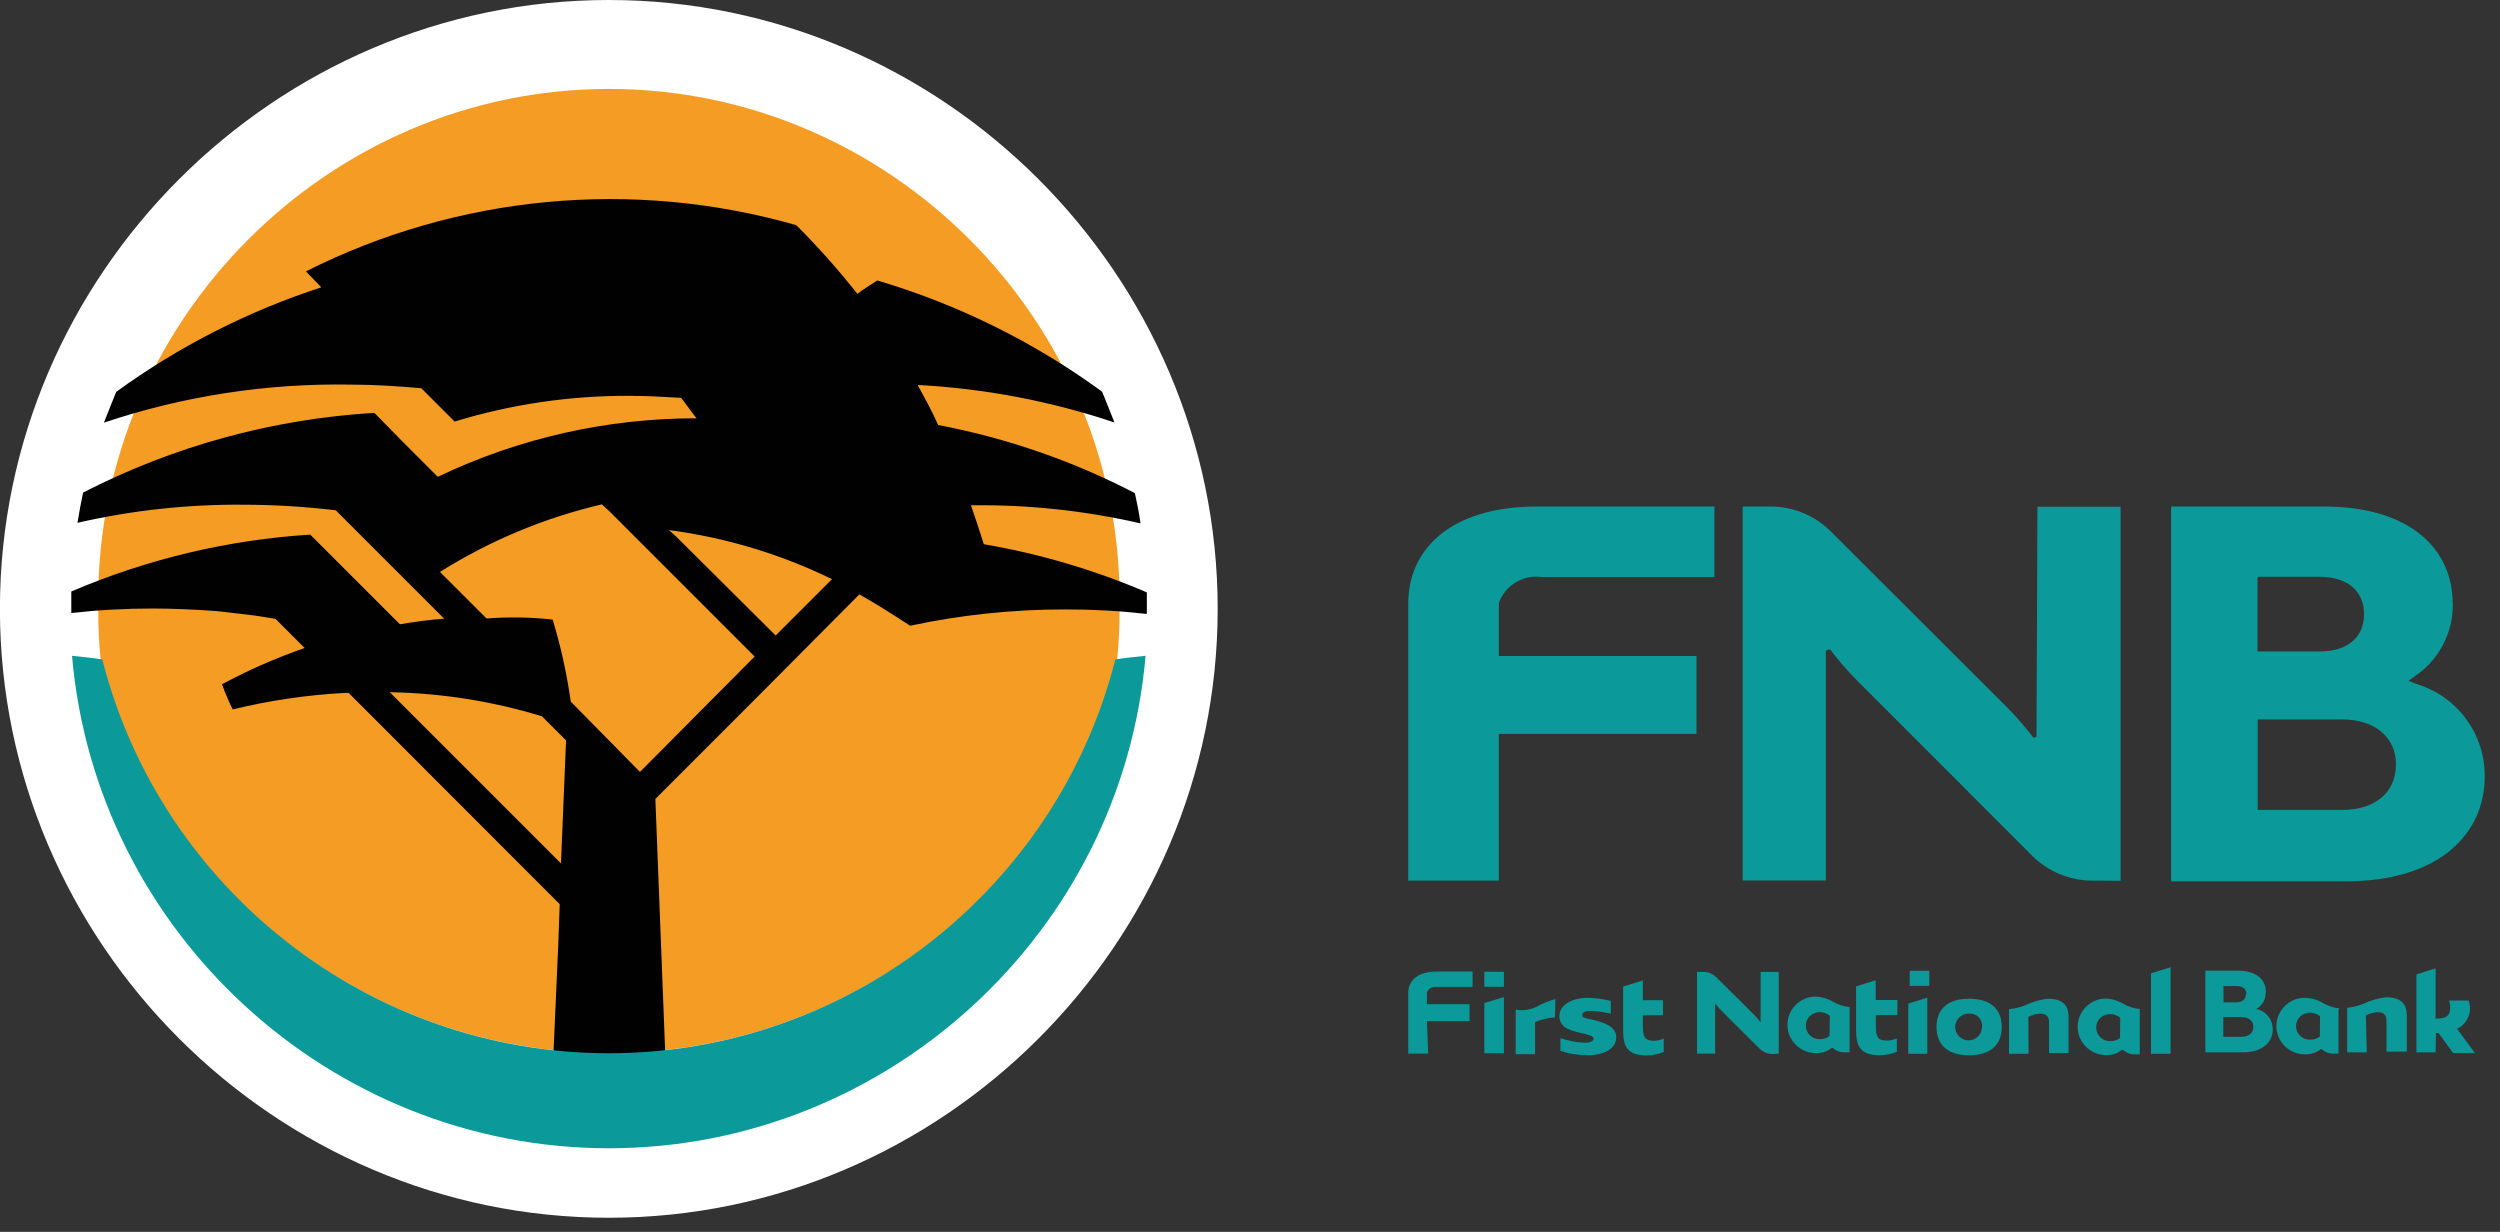
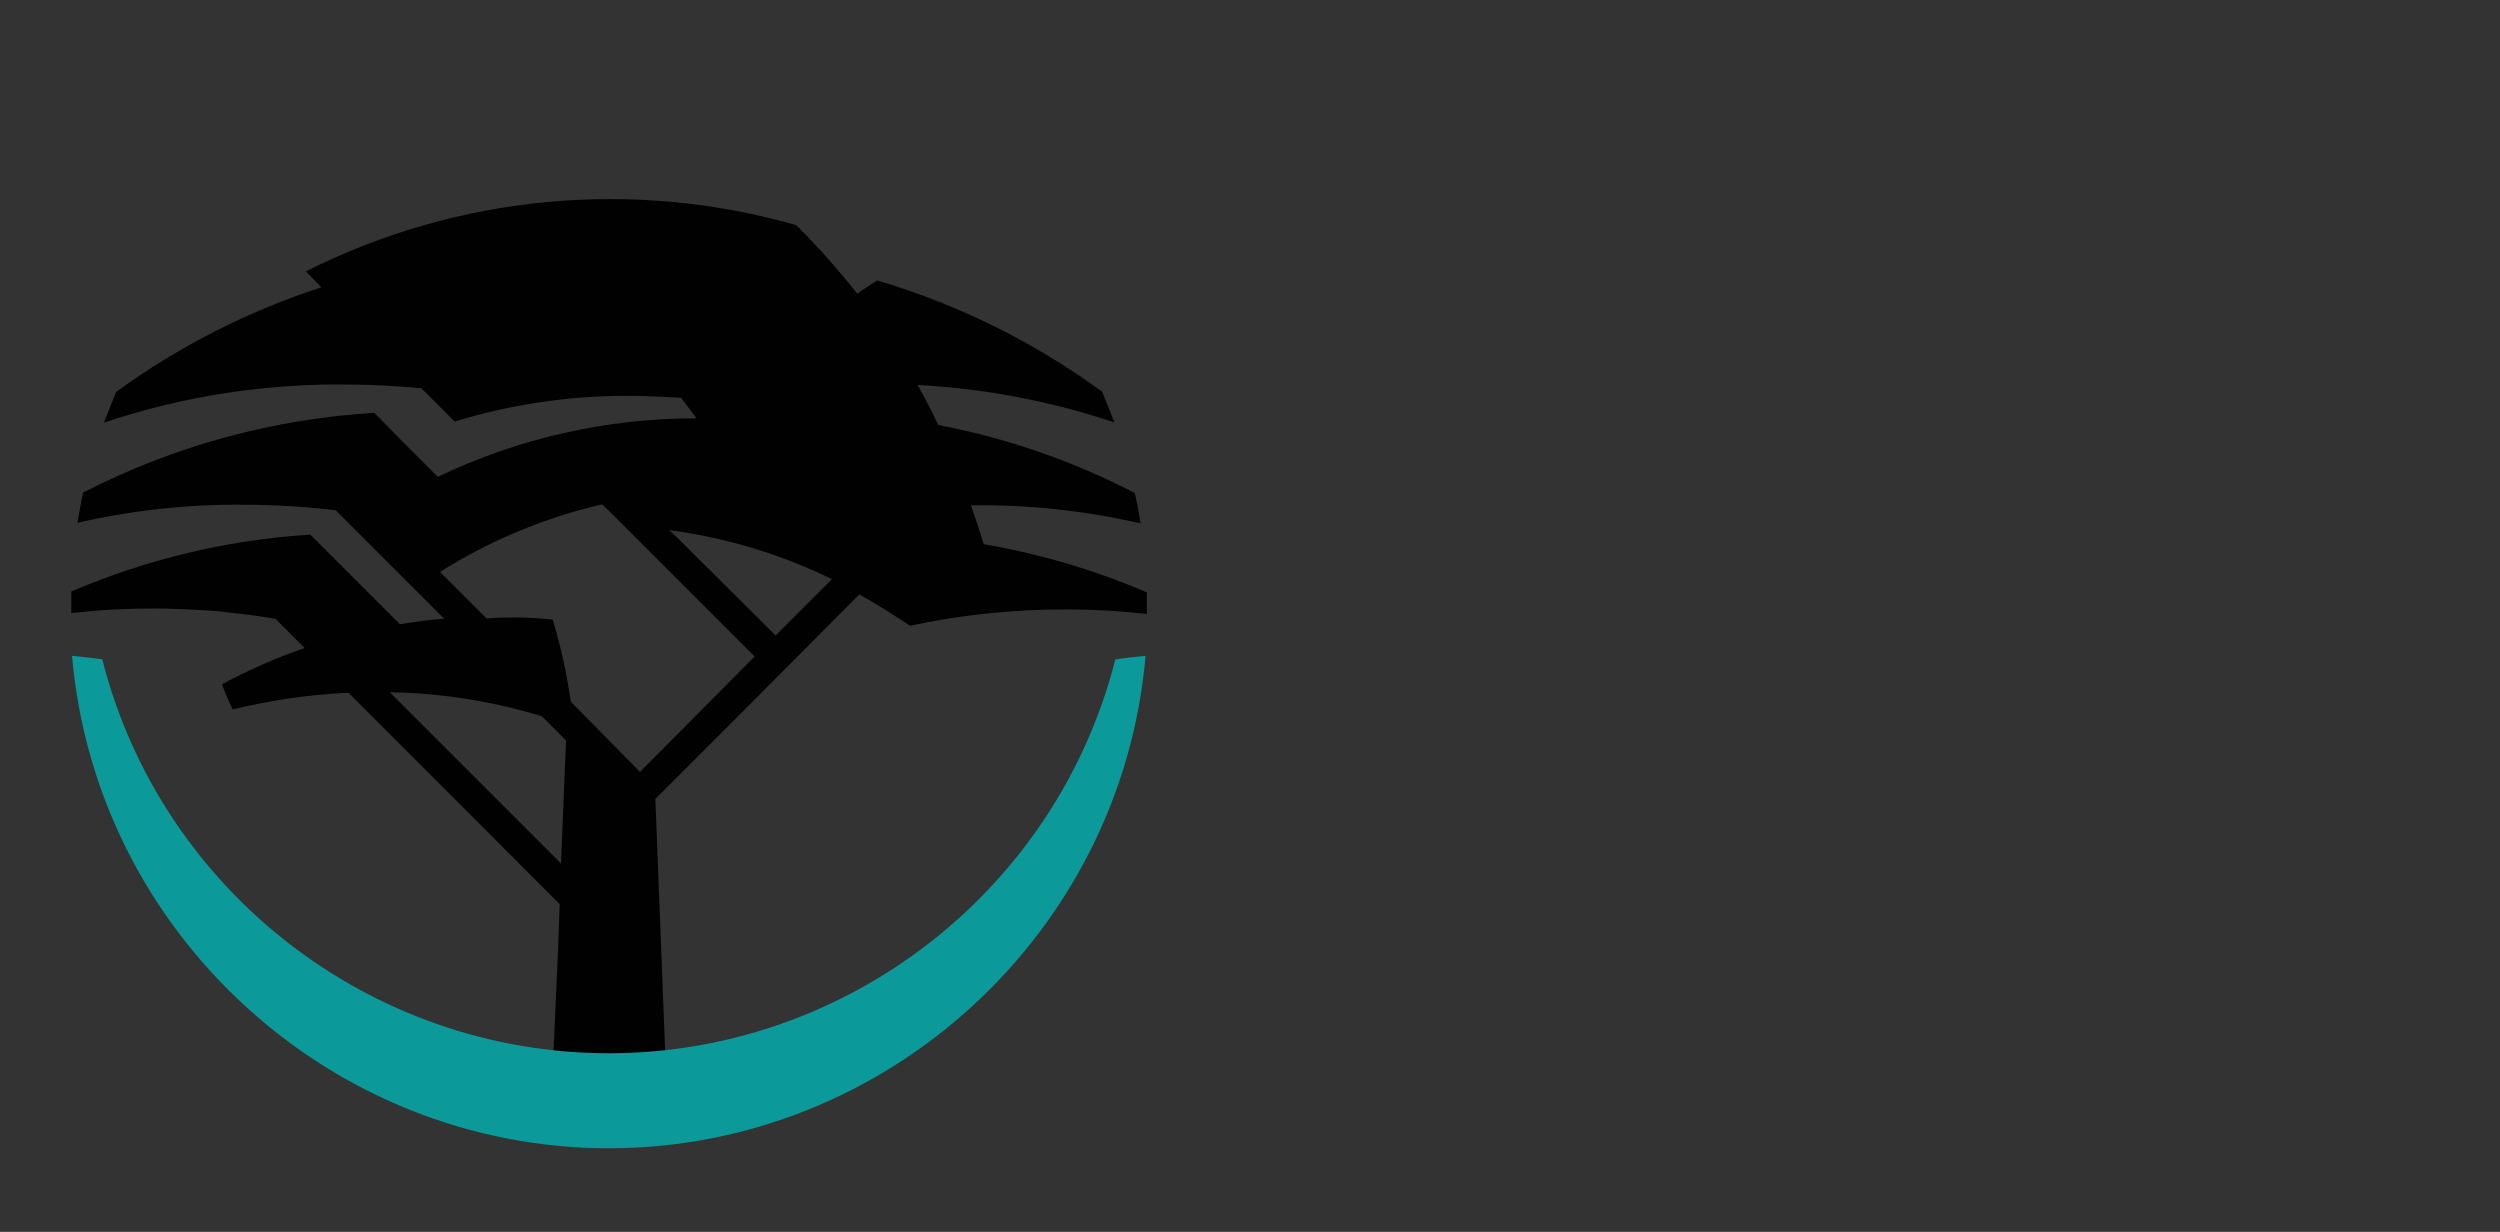
<svg xmlns="http://www.w3.org/2000/svg" width="100%" height="100%" viewBox="0 0 138 68" version="1.1" xml:space="preserve" style="fill-rule:evenodd;clip-rule:evenodd;stroke-linejoin:round;stroke-miterlimit:2;">
  <rect x="0" y="0" width="138" height="68" fill="#333333" stroke="none" />
  <g transform="matrix(1,0,0,1,-1166.91,-416.832)">
    <g transform="matrix(1,0,0,1,194,77)">
      <g transform="matrix(1,0,0,1,622.646,-123.378)">
-         <path d="M479.35,518.91L479.35,521.37L479.11,521.37C478.856,521.385 478.606,521.294 478.42,521.12L478.37,521.12C478.119,521.323 477.802,521.426 477.48,521.41C476.624,521.41 475.92,520.706 475.92,519.85C475.92,518.994 476.624,518.29 477.48,518.29C477.832,518.296 478.176,518.393 478.48,518.57C478.764,518.738 479.082,518.841 479.41,518.87M478.33,519.31C478.167,519.175 477.961,519.104 477.75,519.11C477.341,519.11 477.005,519.446 477.005,519.855C477.005,520.264 477.341,520.6 477.75,520.6C477.954,520.612 478.156,520.552 478.32,520.43L478.33,519.31ZM475.33,517.99C475.342,518.338 475.171,518.669 474.88,518.86L474.8,518.92L474.9,518.92C475.392,519.067 475.728,519.527 475.72,520.04C475.72,520.72 475.18,521.3 474.05,521.3L472,521.3L472,516.79L473.79,516.79C474.85,516.79 475.34,517.32 475.34,517.95M474.65,519.89C474.65,519.58 474.41,519.35 473.99,519.35L472.99,519.35L472.99,520.44L473.99,520.44C474.41,520.44 474.65,520.22 474.65,519.89M474.27,518.09C474.27,517.81 474.07,517.64 473.73,517.64L473,517.64L473,518.54L473.7,518.54C474.04,518.54 474.24,518.37 474.24,518.09M480.91,521.3L479.83,521.3L479.83,518.84C480.23,518.799 480.619,518.687 480.98,518.51C481.3,518.381 481.637,518.297 481.98,518.26C482.86,518.26 483.12,518.69 483.12,519.26L483.12,521.26L482,521.26L482,519.54C482,519.19 481.8,519.08 481.5,519.08C481.277,519.096 481.059,519.158 480.86,519.26L480.91,521.3ZM484.71,521.3L483.65,521.3L483.65,517L484.71,516.66L484.71,519.44C485.18,519.44 485.36,519.34 485.45,519.16C485.539,518.928 485.539,518.672 485.45,518.44L486.53,518.44C486.75,519.028 486.49,519.696 485.93,519.98L485.88,519.98L486.88,521.34L485.68,521.34L484.87,520.23L484.73,520.23L484.71,521.3ZM456.76,517.63L455.68,517.63L455.68,516.8L456.76,516.8L456.76,517.63ZM451.27,519.28C451.107,519.145 450.901,519.074 450.69,519.08C450.281,519.08 449.945,519.416 449.945,519.825C449.945,520.234 450.281,520.57 450.69,520.57C450.891,520.581 451.089,520.52 451.25,520.4L451.27,519.28ZM452.36,518.84L452.36,521.3L452.12,521.3C451.866,521.314 451.617,521.223 451.43,521.05L451.38,521.05C451.13,521.254 450.812,521.357 450.49,521.34C449.634,521.34 448.93,520.636 448.93,519.78C448.93,518.924 449.634,518.22 450.49,518.22C450.825,518.235 451.151,518.331 451.44,518.5C451.724,518.668 452.042,518.77 452.37,518.8M469,521.38L469,516.94L470.08,516.6L470.08,521.38L469,521.38ZM462.24,521.38L461.16,521.38L461.16,518.92C461.56,518.879 461.949,518.768 462.31,518.59C462.63,518.461 462.967,518.377 463.31,518.34C464.19,518.34 464.45,518.77 464.45,519.34L464.45,521.34L463.37,521.34L463.37,519.62C463.37,519.27 463.16,519.16 462.87,519.16C462.647,519.176 462.429,519.237 462.23,519.34L462.24,521.38ZM456.65,518.28L456.65,521.38L455.6,521.38L455.6,518.61L456.65,518.28ZM458.96,519.16C458.95,519.16 458.94,519.159 458.93,519.159C458.524,519.159 458.19,519.493 458.19,519.899C458.19,520.305 458.524,520.639 458.93,520.639C459.336,520.639 459.67,520.306 459.67,519.9C459.673,519.873 459.675,519.845 459.675,519.818C459.675,519.456 459.377,519.158 459.015,519.158C458.997,519.158 458.978,519.158 458.96,519.16M458.96,521.46C457.72,521.46 457.16,520.83 457.16,519.9C457.16,518.97 457.71,518.34 458.96,518.34C460.21,518.34 460.76,518.97 460.76,519.9C460.76,520.83 460.2,521.46 458.96,521.46M453.81,519.24L453.81,519.83C453.81,520.54 453.97,520.65 454.47,520.65C454.642,520.635 454.81,520.595 454.97,520.53L454.97,521.27C454.68,521.386 454.372,521.45 454.06,521.46C452.87,521.46 452.72,520.91 452.72,519.98L452.72,517.66L453.8,517.32L453.8,518.41L455,518.41L455,519.24L453.81,519.24ZM448.11,521.39C447.839,521.392 447.579,521.283 447.39,521.09L445.98,519.69L445.27,518.98C445.152,518.86 445.042,518.733 444.94,518.6L444.94,521.37L443.94,521.37L443.94,516.86L444.28,516.86C444.554,516.856 444.818,516.964 445.01,517.16L446.42,518.56L447.12,519.26C447.238,519.38 447.348,519.507 447.45,519.64L447.45,516.86L448.45,516.86L448.45,521.37L448.11,521.39ZM467.3,519.39C467.137,519.255 466.931,519.184 466.72,519.19C466.311,519.19 465.975,519.526 465.975,519.935C465.975,520.344 466.311,520.68 466.72,520.68C466.924,520.692 467.126,520.632 467.29,520.51L467.3,519.39ZM468.38,518.95L468.38,521.41L468.14,521.41C467.886,521.424 467.637,521.333 467.45,521.16L467.4,521.16C467.15,521.364 466.832,521.467 466.51,521.45C465.654,521.45 464.95,520.746 464.95,519.89C464.95,519.034 465.654,518.33 466.51,518.33C466.845,518.344 467.171,518.44 467.46,518.61C467.744,518.778 468.062,518.88 468.39,518.91M429.1,521.37L428,521.37L428,518C428,517.37 428.49,516.84 429.55,516.84L431.55,516.84L431.55,517.69L429.55,517.69C429.325,517.653 429.105,517.785 429.03,518L429.03,518.64L431.38,518.64L431.38,519.58L429.03,519.58L429.1,521.37ZM436.1,519.37C435.721,519.394 435.349,519.482 435,519.63L435,521.4L433.93,521.4L433.93,518.94C434.301,519.01 434.685,518.965 435.03,518.81C435.374,518.616 435.74,518.465 436.12,518.36L436.1,519.37ZM436.4,520.52C436.834,520.662 437.284,520.746 437.74,520.77C438.03,520.77 438.22,520.69 438.22,520.55C438.22,520.41 438.13,520.42 438.06,520.38L437.79,520.29L437.28,520.17C437.116,520.126 436.955,520.069 436.8,520C436.518,519.879 436.335,519.597 436.34,519.29C436.34,518.71 437,518.29 437.91,518.29C438.338,518.3 438.764,518.357 439.18,518.46L439.18,519.16C438.815,519.077 438.444,519.027 438.07,519.01C437.8,519.01 437.61,519.07 437.61,519.24C437.61,519.41 437.68,519.36 437.74,519.39C437.824,519.423 437.911,519.446 438,519.46C438.78,519.63 439.48,519.85 439.48,520.46C439.48,521.07 438.88,521.46 437.86,521.46C437.364,521.453 436.872,521.372 436.4,521.22L436.4,520.52ZM440.95,519.25L440.95,519.84C440.95,520.55 441.11,520.66 441.6,520.66C441.772,520.646 441.94,520.605 442.1,520.54L442.1,521.28C441.813,521.395 441.509,521.459 441.2,521.47C440.01,521.47 439.86,520.92 439.86,519.99L439.86,517.67L440.95,517.33L440.95,518.42L442.06,518.42L442.06,519.25L440.95,519.25ZM433.28,518.25L433.28,521.35L432.2,521.35L432.2,518.58L433.28,518.25ZM433.28,517.68L432.2,517.68L432.2,516.85L433.28,516.85L433.28,517.68Z" style="fill:rgb(11,153,154);fill-rule:nonzero;" />
-       </g>
+         </g>
    </g>
    <g transform="matrix(1,0,0,1,194,77)">
      <g transform="matrix(1,0,0,1,622.646,-123.378)">
-         <path d="M480.76,497.11C480.76,495.85 479.86,495.05 478.31,495.05L474.88,495.05L474.88,499.17L478.31,499.17C479.86,499.17 480.76,498.38 480.76,497.11M482.52,505.39C482.52,503.96 481.42,502.92 479.52,502.92L474.89,502.92L474.89,507.92L479.52,507.92C481.42,507.92 482.52,506.92 482.52,505.41M485.66,496.52C485.688,498.115 484.909,499.621 483.59,500.52L483.21,500.79L483.66,500.97C485.91,501.643 487.452,503.742 487.42,506.09C487.42,509.21 484.93,511.86 479.75,511.86L470.11,511.86L470.11,491.17L478.54,491.17C483.41,491.17 485.65,493.61 485.65,496.5M433,511.82L428,511.82L428,496.5C428,493.62 430.24,491.17 435.11,491.17L444.9,491.17L444.9,495.06L435.36,495.06C434.335,494.917 433.341,495.523 433,496.5L433,499.42L443.91,499.42L443.91,503.72L433,503.72L433,511.82ZM465.77,511.82C464.528,511.82 463.335,511.331 462.45,510.46L456,504L452.77,500.77C452.236,500.23 451.738,499.656 451.28,499.05L451.05,499.12L451.05,511.81L446.46,511.81L446.46,491.17L448,491.17C449.244,491.17 450.438,491.663 451.32,492.54L457.77,498.98L461.01,502.21C461.546,502.751 462.047,503.325 462.51,503.93L462.68,503.88L462.73,491.18L467.32,491.18L467.32,511.83L465.77,511.82Z" style="fill:rgb(11,153,154);fill-rule:nonzero;" />
-       </g>
+         </g>
    </g>
    <g transform="matrix(1,0,0,1,194,77)">
      <g transform="matrix(1,0,0,1,622.646,-123.378)">
-         <path d="M383.87,463.21C402.308,463.21 417.48,478.382 417.48,496.82C417.48,515.258 402.308,530.43 383.87,530.43C365.432,530.43 350.26,515.258 350.26,496.82C350.26,478.382 365.432,463.21 383.87,463.21" style="fill:white;fill-rule:nonzero;" />
-       </g>
+         </g>
    </g>
    <g transform="matrix(1,0,0,1,194,77)">
      <g transform="matrix(1,0,0,1,622.646,-123.378)">
-         <path d="M355.69,496.84C355.687,496.663 355.685,496.486 355.685,496.309C355.685,480.845 368.41,468.119 383.875,468.119C399.34,468.119 412.065,480.845 412.065,496.309C412.065,496.486 412.063,496.663 412.06,496.84C412.069,497.802 412.022,498.764 411.92,499.72C408.578,512.419 397.007,521.339 383.875,521.339C370.743,521.339 359.172,512.419 355.83,499.72C355.728,498.764 355.681,497.802 355.69,496.84" style="fill:rgb(245,156,37);fill-rule:nonzero;" />
-       </g>
+         </g>
    </g>
    <g transform="matrix(1,0,0,1,194,77)">
      <g transform="matrix(1,0,0,1,622.646,-123.378)">
        <path d="M381.51,504.08L380.18,502.75C377.456,501.916 374.628,501.469 371.78,501.42L381.23,510.87L381.51,504.08M374.8,497.38L368.8,491.38C367.121,491.177 365.431,491.074 363.74,491.07C360.645,491.041 357.557,491.376 354.54,492.07C354.63,491.5 354.74,490.94 354.85,490.4C359.846,487.833 365.323,486.334 370.93,486L372.43,487.53L374.43,489.53C378.888,487.398 383.768,486.294 388.71,486.3C388.43,485.93 388.14,485.54 387.86,485.17C386.86,485.11 385.94,485.06 384.95,485.06C381.7,485.051 378.468,485.53 375.36,486.48L373.52,484.64C372.24,484.53 370.94,484.44 369.62,484.44C364.994,484.359 360.387,485.069 356,486.54C356.23,485.95 356.45,485.41 356.68,484.84C360.127,482.335 363.947,480.388 368,479.07L367.15,478.19C375.529,473.969 385.2,473.058 394.22,475.64C395.417,476.836 396.543,478.101 397.59,479.43C397.93,479.17 398.29,478.95 398.69,478.69C403.147,480.012 407.345,482.089 411.1,484.83C411.33,485.4 411.55,485.93 411.78,486.53C408.27,485.352 404.617,484.655 400.92,484.46C401.32,485.2 401.71,485.9 402.05,486.67C405.834,487.389 409.492,488.655 412.91,490.43C413.03,490.97 413.14,491.53 413.22,492.1C410.206,491.408 407.122,491.072 404.03,491.1L403.86,491.1C404.11,491.81 404.34,492.52 404.57,493.25C407.664,493.779 410.685,494.672 413.57,495.91L413.57,497.1C412.076,496.93 410.574,496.847 409.07,496.85C406.19,496.847 403.317,497.149 400.5,497.75C399.6,497.16 398.66,496.56 397.7,496.02L392.1,501.65L386.44,507.31L386.98,521.23C385.947,521.345 384.909,521.401 383.87,521.4C382.851,521.4 381.833,521.344 380.82,521.23L381.08,515.35L381.16,513.12L369.51,501.46L369.28,501.46C367.2,501.572 365.134,501.877 363.11,502.37C362.886,501.919 362.689,501.455 362.52,500.98C363.985,500.193 365.509,499.525 367.08,498.98L365.47,497.37C364.96,497.29 364.47,497.2 363.94,497.14C363.41,497.08 362.78,497 362.21,496.94C361.05,496.86 359.89,496.8 358.7,496.8C357.196,496.797 355.694,496.88 354.2,497.05L354.2,495.86C358.386,494.07 362.847,493.008 367.39,492.72L372.34,497.67C373.16,497.53 373.98,497.42 374.8,497.36M387.59,492.83L393.08,498.29L396.19,495.18C393.356,493.796 390.317,492.881 387.19,492.47L387.59,492.83ZM391.92,499.45L383.92,491.45L383.49,491.05C380.324,491.79 377.303,493.05 374.55,494.78L377.12,497.35C378.336,497.257 379.558,497.277 380.77,497.41C381.221,498.892 381.555,500.406 381.77,501.94L385.59,505.82L391.92,499.45Z" style="fill:rgb(0,1,0);" />
      </g>
    </g>
    <g transform="matrix(1,0,0,1,194,77)">
      <g transform="matrix(1,0,0,1,622.646,-123.378)">
        <path d="M355.91,499.61C359.152,512.356 370.718,521.349 383.87,521.349C397.022,521.349 408.588,512.356 411.83,499.61C412.4,499.52 412.96,499.47 413.5,499.41C412.181,514.706 399.223,526.594 383.87,526.594C368.517,526.594 355.559,514.706 354.24,499.41C354.78,499.47 355.34,499.52 355.91,499.61" style="fill:rgb(11,153,154);fill-rule:nonzero;" />
      </g>
    </g>
  </g>
</svg>